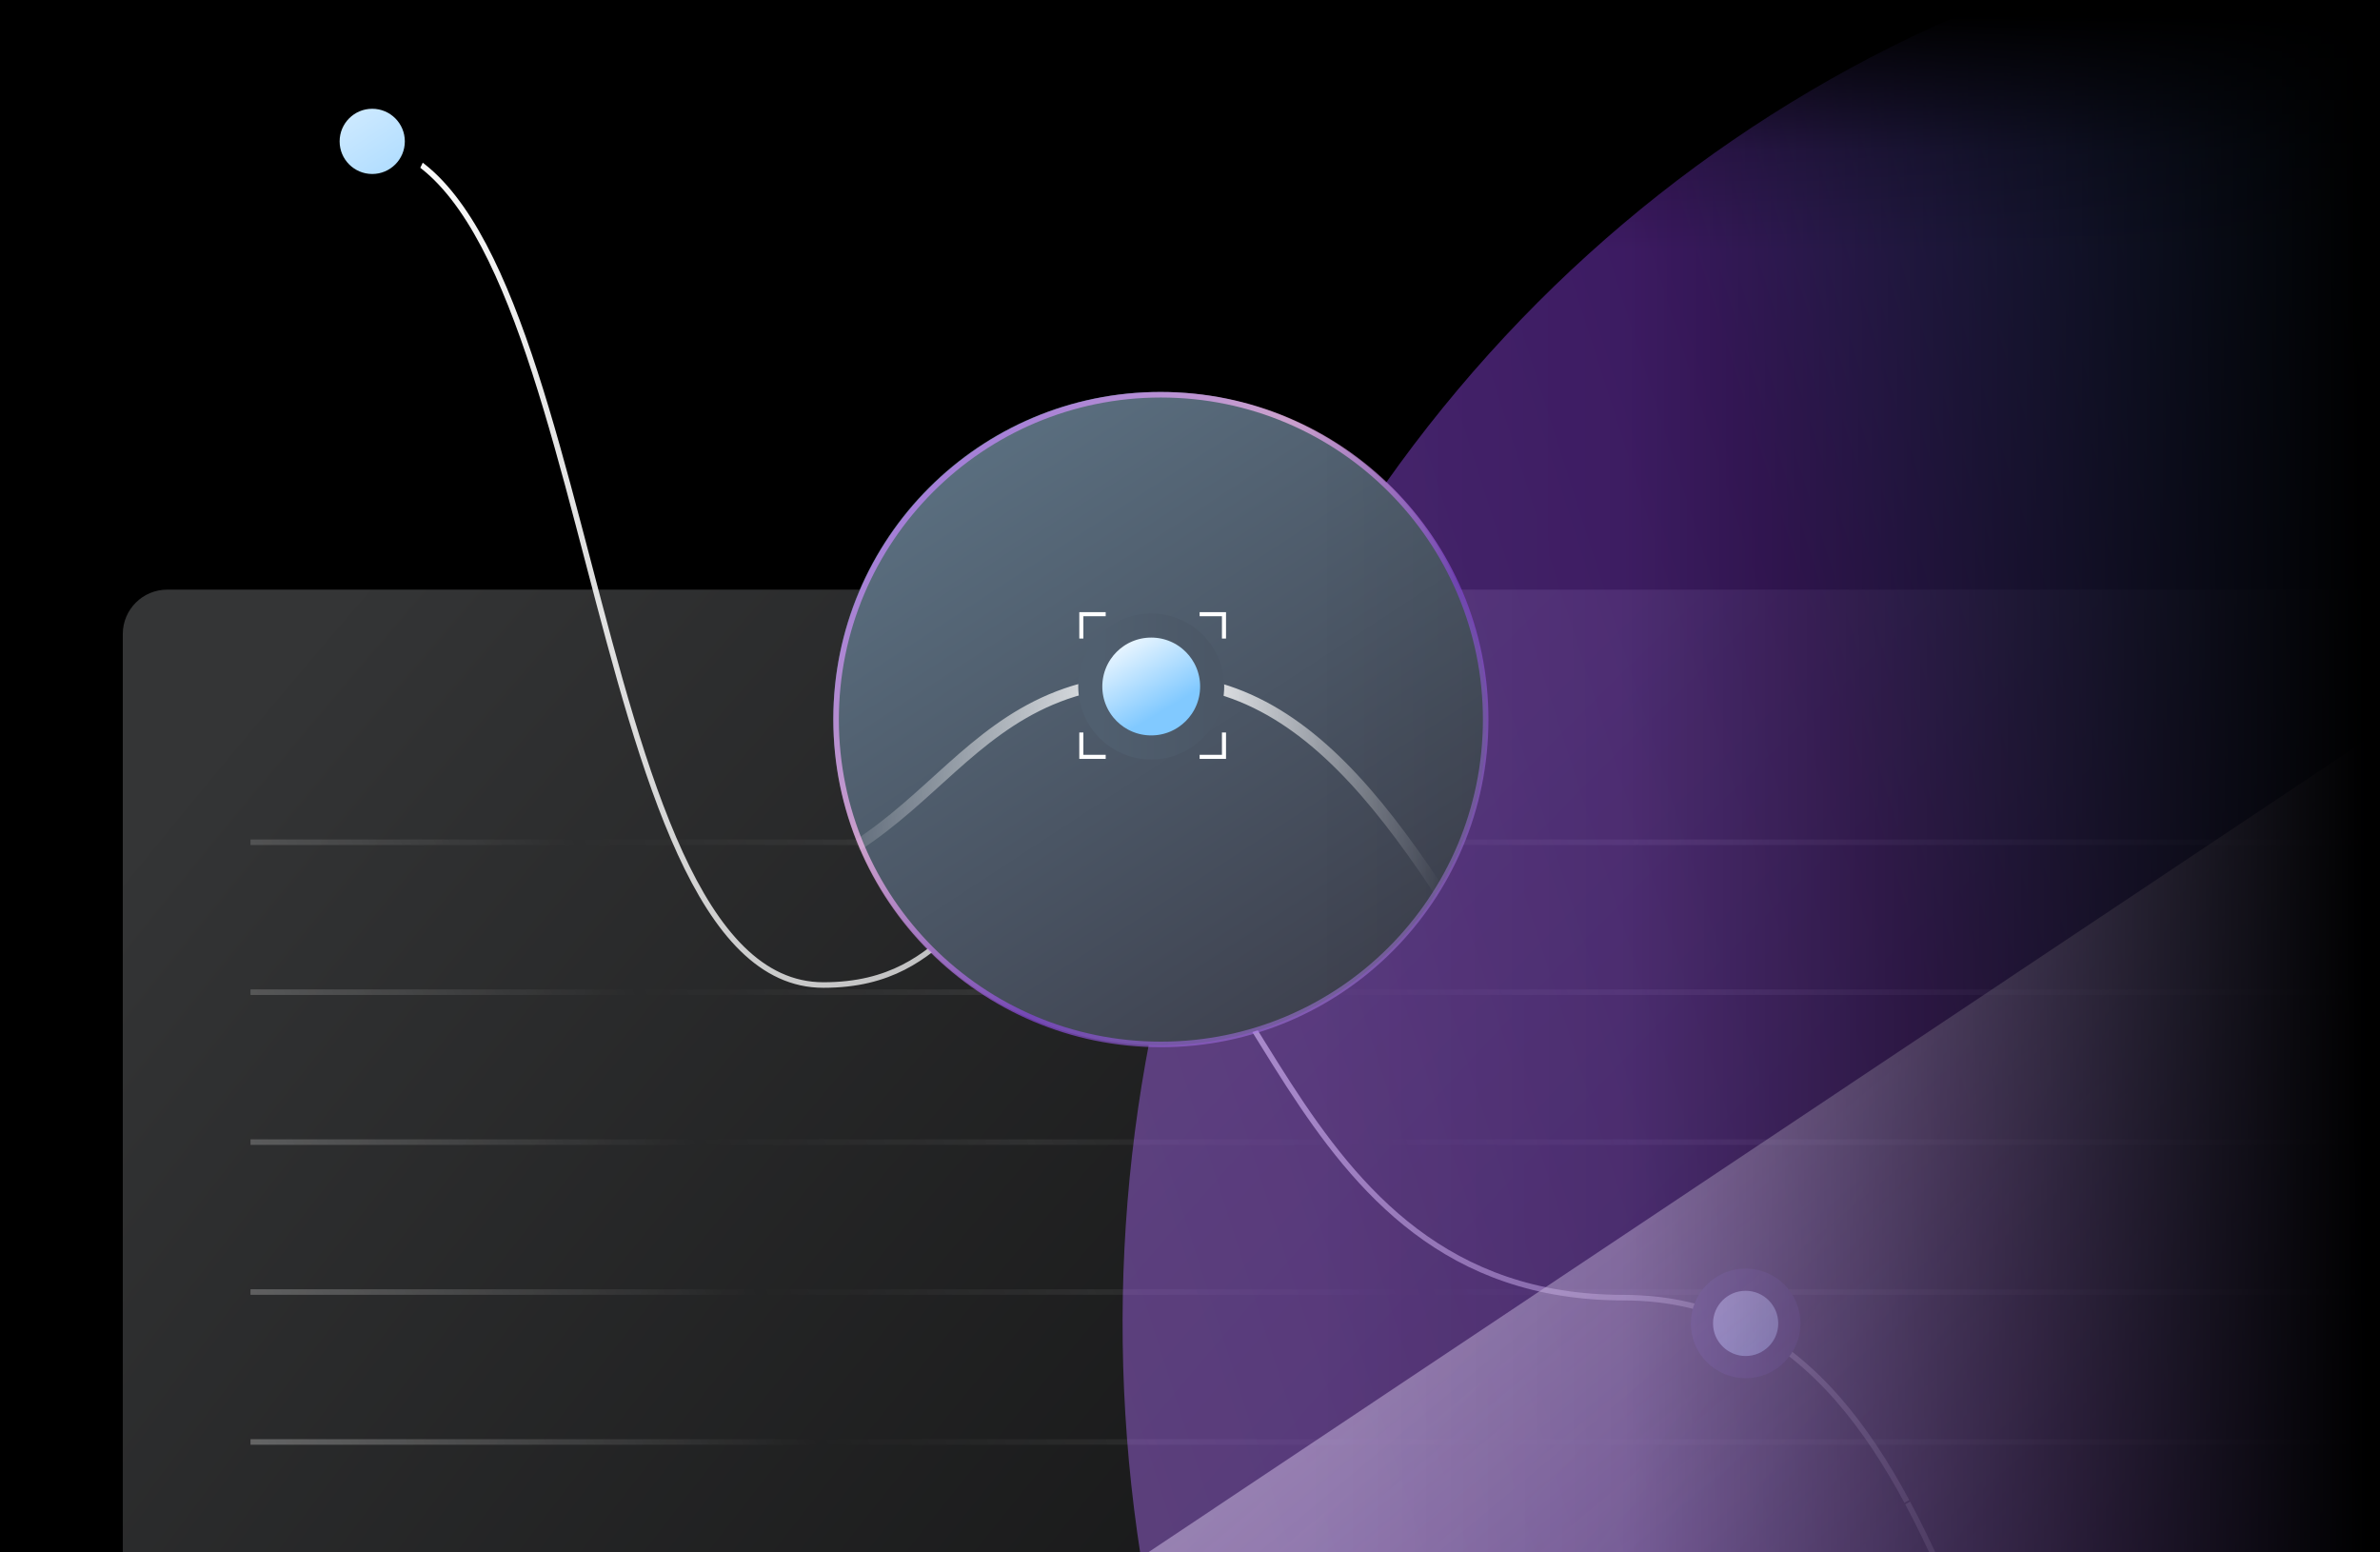
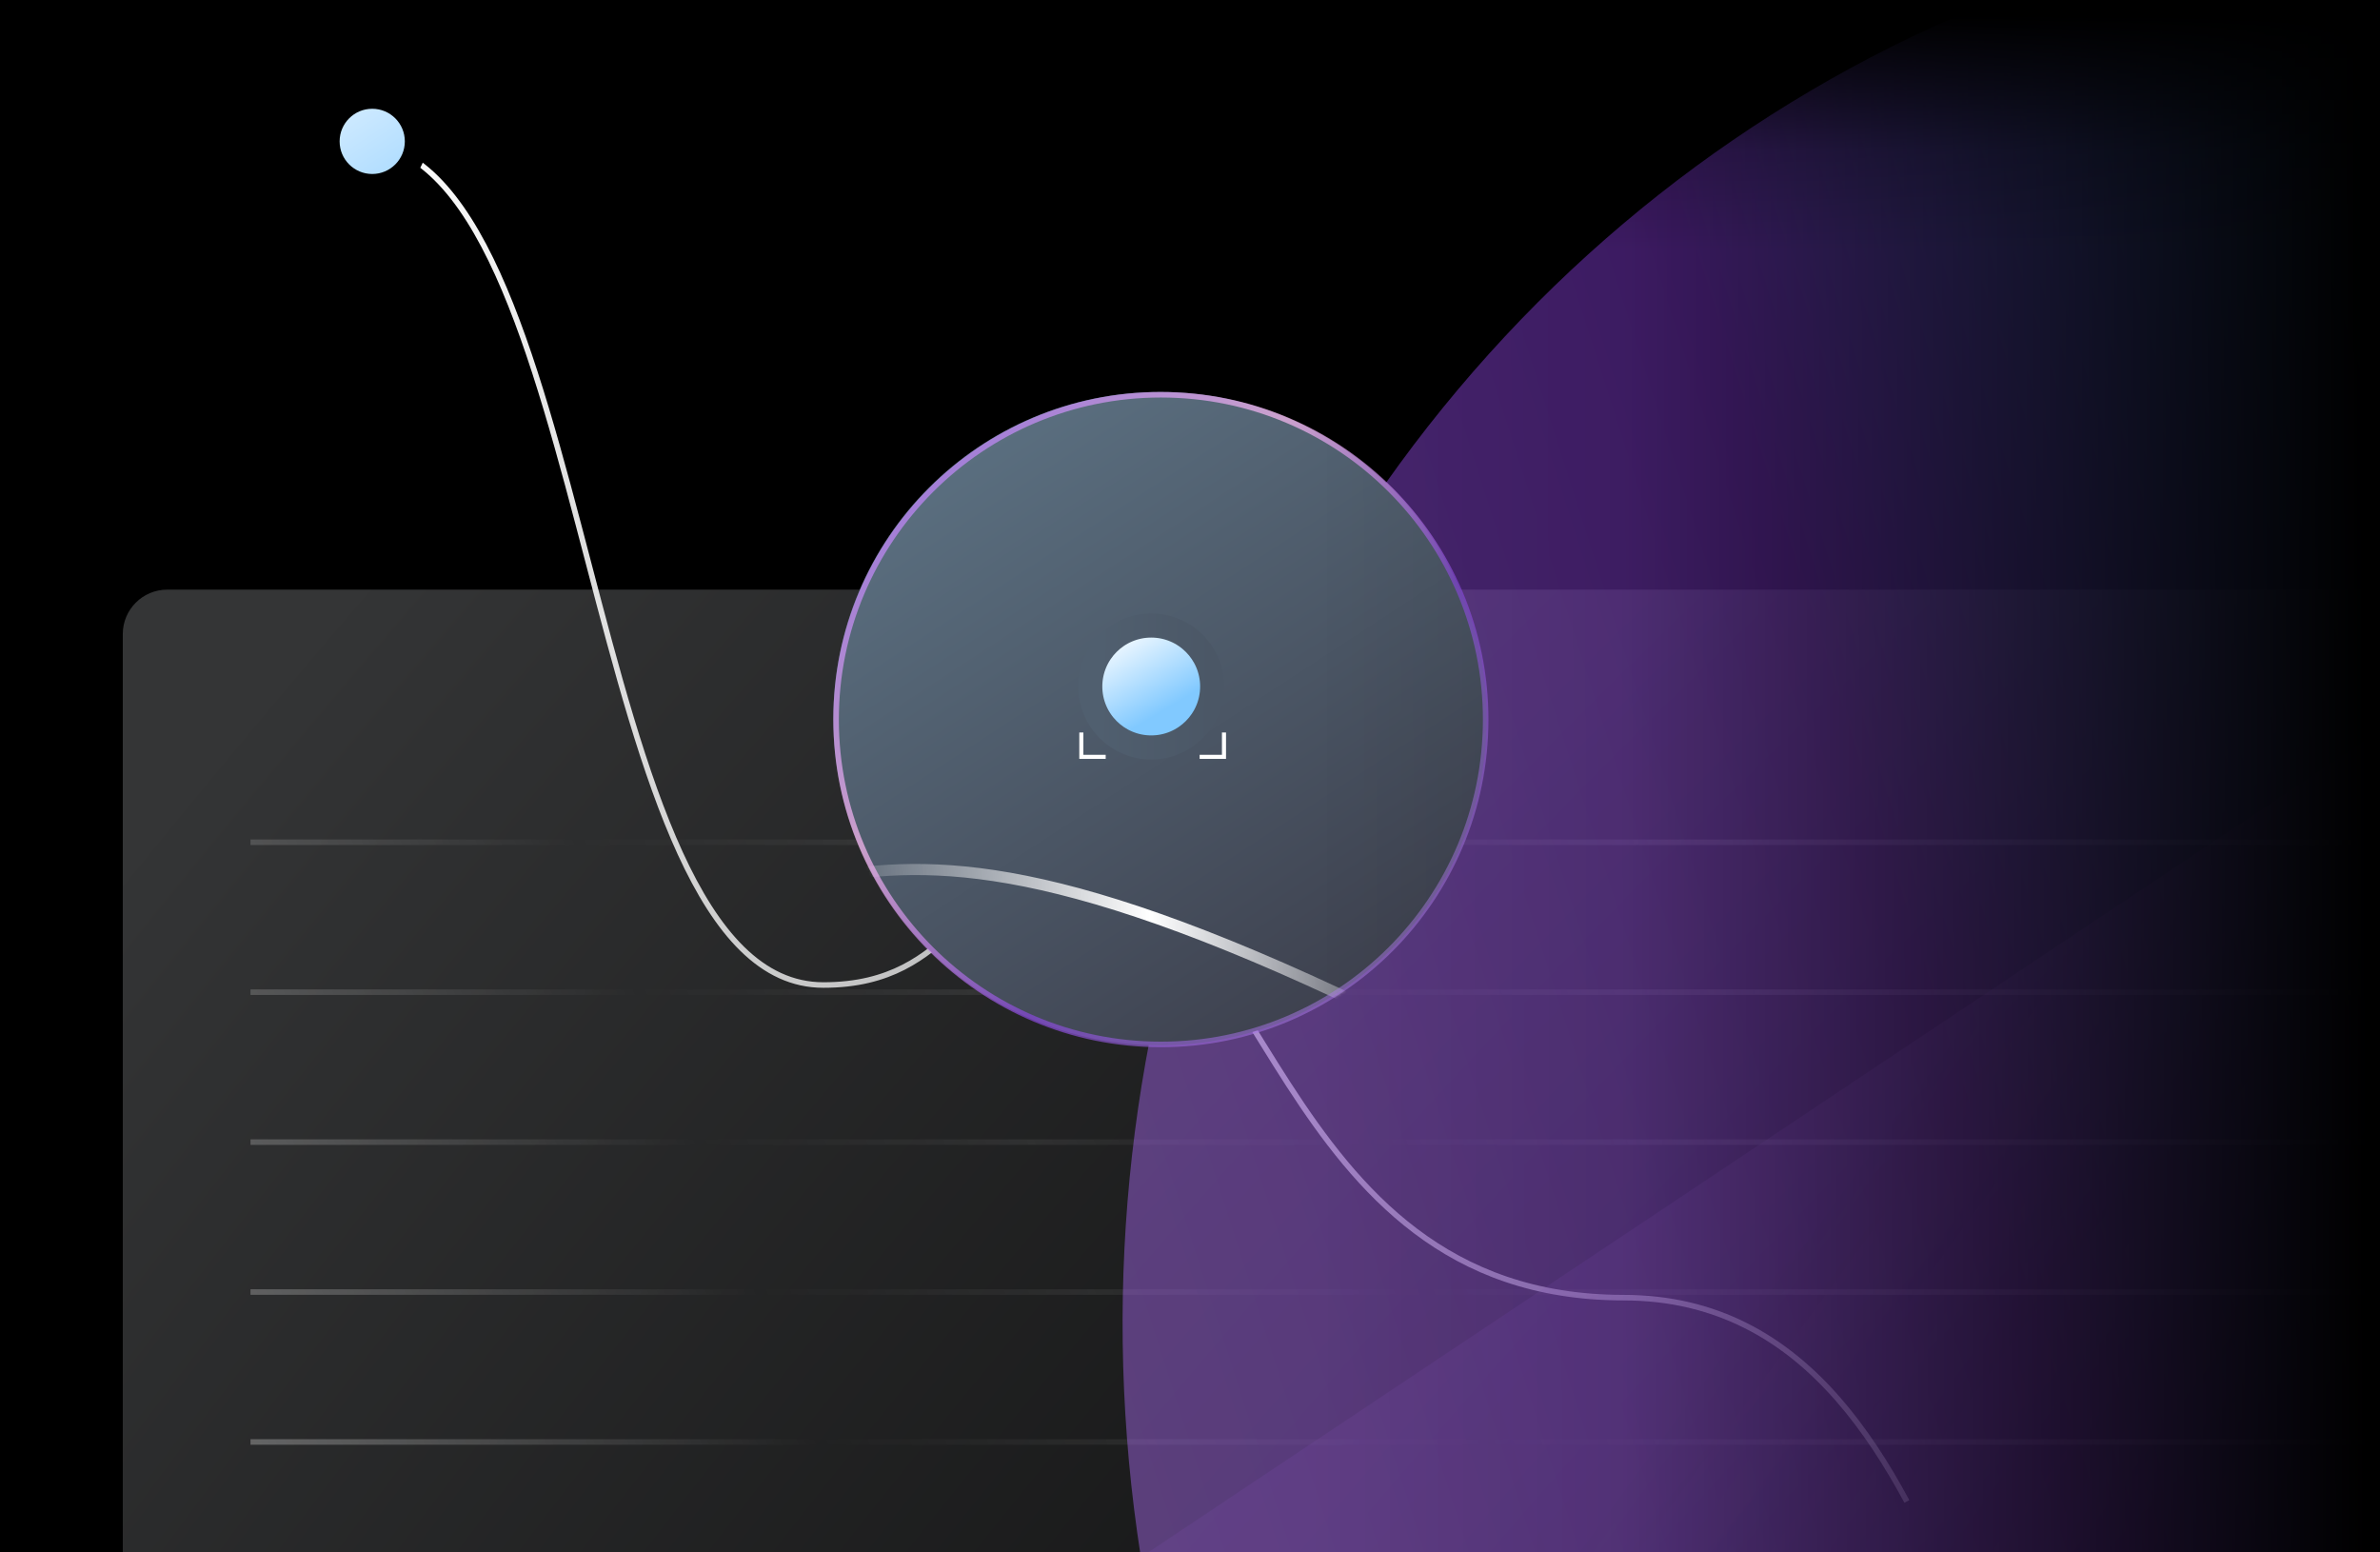
<svg xmlns="http://www.w3.org/2000/svg" width="911" height="594" viewBox="0 0 911 594" fill="none">
  <g clip-path="url(#clip0_847_4872)">
    <rect width="911" height="594" fill="black" />
    <rect x="47" y="225.66" width="1135.62" height="539.733" rx="17.002" fill="url(#paint0_radial_847_4872)" />
    <g style="mix-blend-mode:screen" opacity="0.3">
      <path fill-rule="evenodd" clip-rule="evenodd" d="M95.883 323.402H1177.6V321.277H95.883V323.402ZM95.883 380.782H1177.6V378.657H95.883V380.782ZM1177.6 438.162H95.883V436.037H1177.6V438.162ZM95.883 495.542H1177.6V493.416H95.883V495.542ZM1177.6 552.922H95.883V550.797H1177.6V552.922ZM95.883 610.302H1177.6V608.177H95.883V610.302Z" fill="url(#paint1_linear_847_4872)" />
    </g>
    <path d="M136.381 54.379C230.002 54.379 220.326 376.985 315.171 376.984C366.963 376.984 366.964 333.543 411.393 333.543C484.86 333.543 486.16 496.626 621.391 496.626C639.227 496.626 654.643 500.516 668.119 507.27C695.284 520.885 714.566 546.138 729.898 574.623" stroke="url(#paint2_linear_847_4872)" stroke-width="2.125" />
    <g filter="url(#filter0_f_847_4872)">
-       <path d="M1211.72 859.825C1058.28 859.825 1046.58 655.437 949.709 655.437C872.342 655.437 872.342 720.243 819.03 720.243C779.212 720.243 764.708 639.624 730.202 575.199" stroke="url(#paint3_linear_847_4872)" stroke-width="2.125" />
-     </g>
+       </g>
    <circle cx="142.479" cy="54.107" r="16.73" fill="url(#paint4_linear_847_4872)" stroke="black" stroke-width="8.501" />
    <circle cx="410.532" cy="334.904" r="17.002" fill="url(#paint5_linear_847_4872)" stroke="#353047" stroke-width="8.501" />
-     <circle cx="668.182" cy="506.485" r="16.73" fill="url(#paint6_linear_847_4872)" stroke="#2C2744" stroke-width="8.501" />
    <g opacity="0.45" filter="url(#filter1_f_847_4872)">
      <ellipse cx="969.125" cy="520.248" rx="537.032" ry="559.334" transform="rotate(-18.92 969.125 520.248)" fill="url(#paint7_linear_847_4872)" />
    </g>
    <rect width="1147.6" height="1147.6" rx="17.002" transform="matrix(-0.832 0.555 -1.07521e-07 -1 1038.55 1342.1)" fill="url(#paint8_linear_847_4872)" fill-opacity="0.15" />
-     <rect width="1147.6" height="1147.6" rx="17.002" transform="matrix(-0.832 0.555 -1.07521e-07 -1 1038.55 1342.1)" fill="url(#paint9_linear_847_4872)" />
    <circle cx="443.991" cy="275.03" r="125.022" fill="url(#paint10_linear_847_4872)" />
    <mask id="mask0_847_4872" style="mask-type:alpha" maskUnits="userSpaceOnUse" x="318" y="150" width="252" height="251">
      <circle cx="444.354" cy="275.393" r="125.385" fill="white" />
    </mask>
    <g mask="url(#mask0_847_4872)">
-       <path d="M1964.84 1261.44C1672.9 1261.44 1650.64 872.56 1466.32 872.56C1319.12 872.56 1319.12 995.864 1217.68 995.864C1091.51 995.864 1098.93 570.399 841.631 570.399C584.333 570.399 581.859 260.107 442.077 260.107C357.542 260.107 357.542 342.761 258.999 342.761C152.616 342.761 96.951 -271.048 -81.179 -271.048" stroke="url(#paint11_linear_847_4872)" stroke-width="4.25" />
+       <path d="M1964.84 1261.44C1672.9 1261.44 1650.64 872.56 1466.32 872.56C1319.12 872.56 1319.12 995.864 1217.68 995.864C1091.51 995.864 1098.93 570.399 841.631 570.399C357.542 260.107 357.542 342.761 258.999 342.761C152.616 342.761 96.951 -271.048 -81.179 -271.048" stroke="url(#paint11_linear_847_4872)" stroke-width="4.25" />
    </g>
    <circle cx="444.355" cy="275.394" r="124.323" stroke="url(#paint12_linear_847_4872)" stroke-opacity="0.7" stroke-width="2.125" />
    <circle cx="440.657" cy="262.73" r="23.328" fill="url(#paint13_linear_847_4872)" stroke="url(#paint14_linear_847_4872)" stroke-width="9.218" />
-     <path d="M423.228 235.058H413.906V244.38" stroke="white" stroke-width="1.56" />
    <path d="M423.228 289.655H413.906V280.334" stroke="white" stroke-width="1.56" />
-     <path d="M459.186 235.058H468.508V244.38" stroke="white" stroke-width="1.56" />
    <path d="M459.186 289.655H468.508V280.334" stroke="white" stroke-width="1.56" />
    <rect x="888" y="31.759" width="109.467" height="813.509" fill="url(#paint15_linear_847_4872)" />
    <path d="M391 -14H968V854H391V-14Z" fill="url(#paint16_linear_847_4872)" />
    <rect x="329.141" y="123.942" width="147.492" height="723.632" transform="rotate(-90 329.141 123.942)" fill="url(#paint17_linear_847_4872)" />
  </g>
  <defs>
    <filter id="filter0_f_847_4872" x="720.047" y="565.479" width="500.89" height="304.626" filterUnits="userSpaceOnUse" color-interpolation-filters="sRGB">
      <feFlood flood-opacity="0" result="BackgroundImageFix" />
      <feBlend mode="normal" in="SourceGraphic" in2="BackgroundImageFix" result="shape" />
      <feGaussianBlur stdDeviation="4.609" result="effect1_foregroundBlur_847_4872" />
    </filter>
    <filter id="filter1_f_847_4872" x="-43.789" y="-510.278" width="2025.83" height="2061.05" filterUnits="userSpaceOnUse" color-interpolation-filters="sRGB">
      <feFlood flood-opacity="0" result="BackgroundImageFix" />
      <feBlend mode="normal" in="SourceGraphic" in2="BackgroundImageFix" result="shape" />
      <feGaussianBlur stdDeviation="236.672" result="effect1_foregroundBlur_847_4872" />
    </filter>
    <radialGradient id="paint0_radial_847_4872" cx="0" cy="0" r="1" gradientUnits="userSpaceOnUse" gradientTransform="translate(1111.65 1073.48) rotate(-139.171) scale(1296.74 2605.58)">
      <stop stop-opacity="0.46" />
      <stop offset="1" stop-color="#343536" />
    </radialGradient>
    <linearGradient id="paint1_linear_847_4872" x1="103.941" y1="620.319" x2="975.156" y2="269.337" gradientUnits="userSpaceOnUse">
      <stop stop-color="white" />
      <stop offset="0.234" stop-color="white" stop-opacity="0" />
      <stop offset="0.36" stop-color="white" stop-opacity="0.22" />
      <stop offset="0.487" stop-color="white" stop-opacity="0" />
      <stop offset="0.659" stop-color="white" stop-opacity="0.38" />
    </linearGradient>
    <linearGradient id="paint2_linear_847_4872" x1="136.378" y1="54.379" x2="1187.28" y2="786.505" gradientUnits="userSpaceOnUse">
      <stop stop-color="white" />
      <stop offset="1" stop-color="white" stop-opacity="0" />
    </linearGradient>
    <linearGradient id="paint3_linear_847_4872" x1="136.375" y1="54.379" x2="1187.28" y2="786.506" gradientUnits="userSpaceOnUse">
      <stop stop-color="white" />
      <stop offset="1" stop-color="white" stop-opacity="0" />
    </linearGradient>
    <linearGradient id="paint4_linear_847_4872" x1="130" y1="41.628" x2="154.959" y2="79.846" gradientUnits="userSpaceOnUse">
      <stop stop-color="#D1EBFF" />
      <stop offset="1" stop-color="#A2D7FF" />
    </linearGradient>
    <linearGradient id="paint5_linear_847_4872" x1="397.781" y1="322.153" x2="423.283" y2="361.203" gradientUnits="userSpaceOnUse">
      <stop stop-color="#D1EBFF" />
      <stop offset="1" stop-color="#A2D7FF" />
    </linearGradient>
    <linearGradient id="paint6_linear_847_4872" x1="655.703" y1="494.005" x2="680.662" y2="532.223" gradientUnits="userSpaceOnUse">
      <stop stop-color="#D1EBFF" />
      <stop offset="1" stop-color="#A2D7FF" />
    </linearGradient>
    <linearGradient id="paint7_linear_847_4872" x1="386.245" y1="237.944" x2="1074.49" y2="252.265" gradientUnits="userSpaceOnUse">
      <stop offset="0.007" stop-color="#AC72F0" />
      <stop offset="0.594" stop-color="#9340F1" />
      <stop offset="1" stop-color="#489CFF" />
    </linearGradient>
    <linearGradient id="paint8_linear_847_4872" x1="1052.56" y1="738.757" x2="667.35" y2="76.93" gradientUnits="userSpaceOnUse">
      <stop stop-color="#844FBA" />
      <stop offset="1" stop-color="#5B3793" stop-opacity="0" />
    </linearGradient>
    <linearGradient id="paint9_linear_847_4872" x1="1240.83" y1="1178.14" x2="1069.31" y2="-50.652" gradientUnits="userSpaceOnUse">
      <stop stop-color="white" stop-opacity="0.41" />
      <stop offset="1" stop-color="#5E14D8" stop-opacity="0" />
    </linearGradient>
    <linearGradient id="paint10_linear_847_4872" x1="344.835" y1="178.859" x2="508.285" y2="428.521" gradientUnits="userSpaceOnUse">
      <stop stop-color="#5B7081" />
      <stop offset="1" stop-color="#3A3B48" />
    </linearGradient>
    <linearGradient id="paint11_linear_847_4872" x1="313.664" y1="311.432" x2="552.748" y2="324.183" gradientUnits="userSpaceOnUse">
      <stop stop-color="white" stop-opacity="0" />
      <stop offset="0.536" stop-color="white" />
      <stop offset="1" stop-color="white" stop-opacity="0" />
    </linearGradient>
    <linearGradient id="paint12_linear_847_4872" x1="326.407" y1="196.762" x2="655.11" y2="520.83" gradientUnits="userSpaceOnUse">
      <stop stop-color="#B87CFF" />
      <stop offset="0.199" stop-color="#FFBCF4" />
      <stop offset="0.396" stop-color="#8847DC" />
      <stop offset="1" stop-color="white" stop-opacity="0" />
    </linearGradient>
    <linearGradient id="paint13_linear_847_4872" x1="421.938" y1="244.01" x2="440.409" y2="274.918" gradientUnits="userSpaceOnUse">
      <stop stop-color="white" />
      <stop offset="1" stop-color="#81C9FF" />
    </linearGradient>
    <linearGradient id="paint14_linear_847_4872" x1="420.371" y1="262.355" x2="463.582" y2="262.931" gradientUnits="userSpaceOnUse">
      <stop stop-color="#505F6F" />
      <stop offset="1" stop-color="#4B5766" />
    </linearGradient>
    <linearGradient id="paint15_linear_847_4872" x1="969.36" y1="491.519" x2="912.408" y2="491.519" gradientUnits="userSpaceOnUse">
      <stop />
      <stop offset="1" stop-opacity="0" />
    </linearGradient>
    <linearGradient id="paint16_linear_847_4872" x1="905.65" y1="419.424" x2="501.074" y2="419.908" gradientUnits="userSpaceOnUse">
      <stop />
      <stop offset="0.703" stop-opacity="0.1" />
      <stop offset="1" stop-opacity="0" />
    </linearGradient>
    <linearGradient id="paint17_linear_847_4872" x1="447.134" y1="485.758" x2="357.278" y2="485.758" gradientUnits="userSpaceOnUse">
      <stop />
      <stop offset="0.578" stop-opacity="0.2" />
      <stop offset="1" stop-opacity="0" />
    </linearGradient>
    <clipPath id="clip0_847_4872">
      <rect width="911" height="594" fill="white" />
    </clipPath>
  </defs>
</svg>